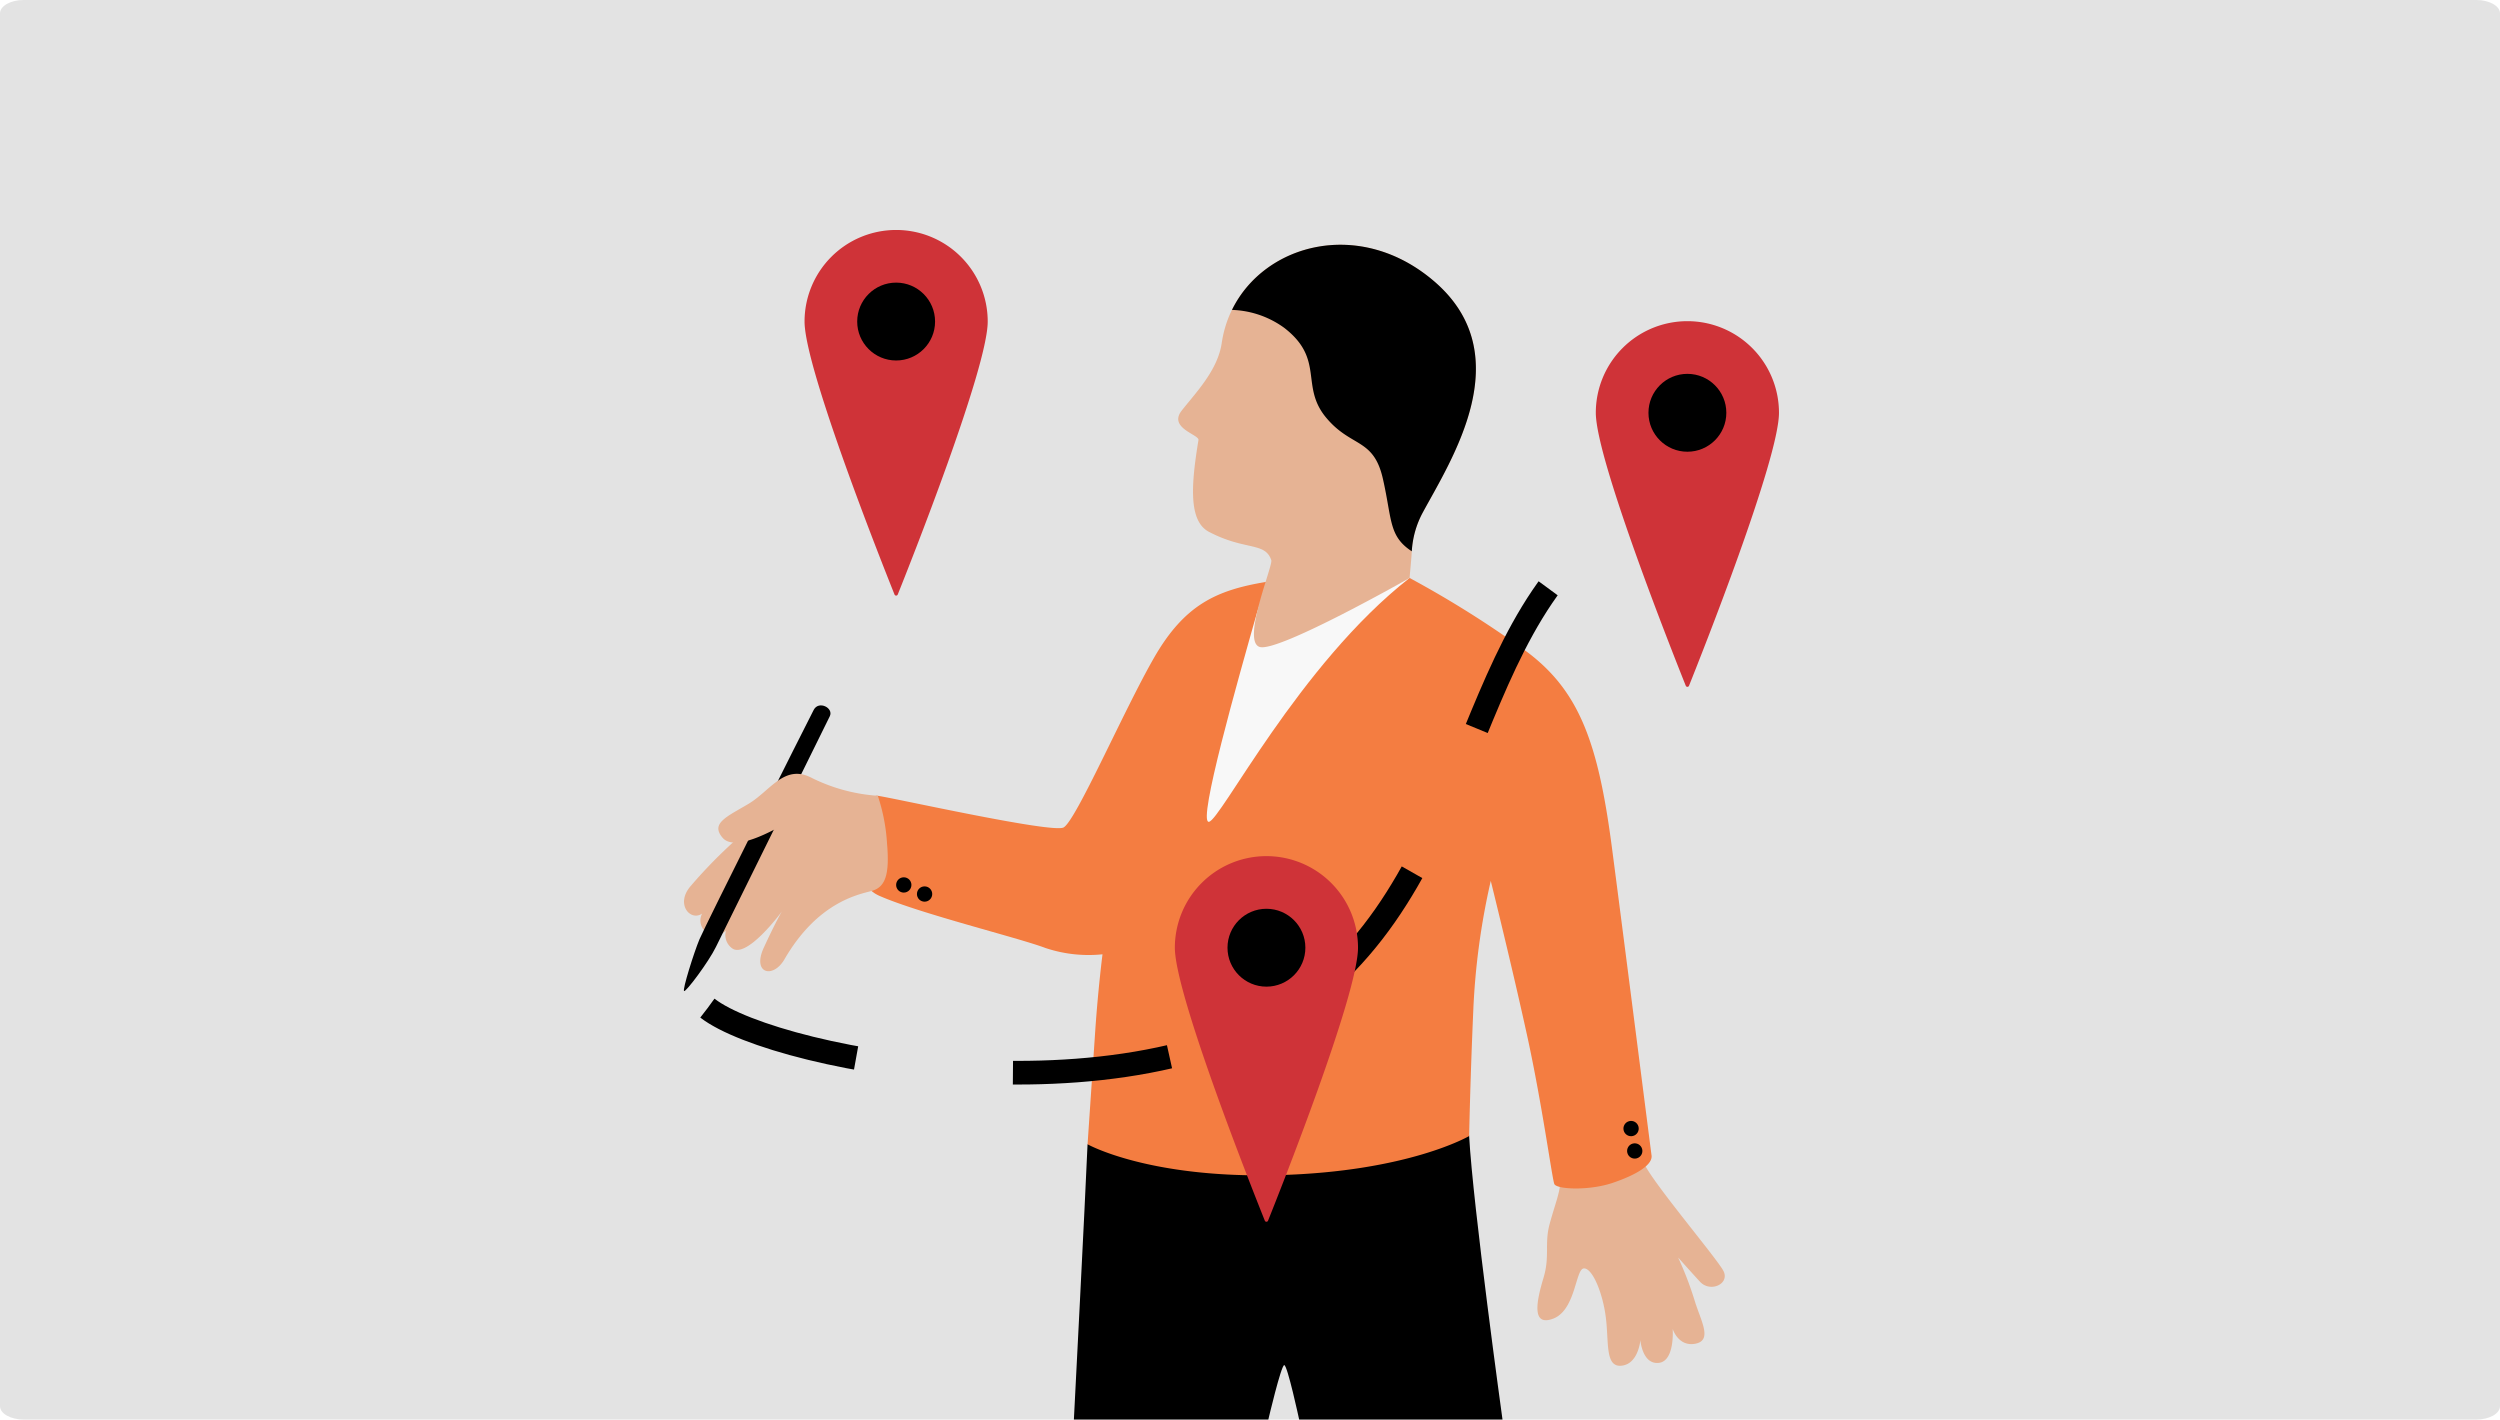
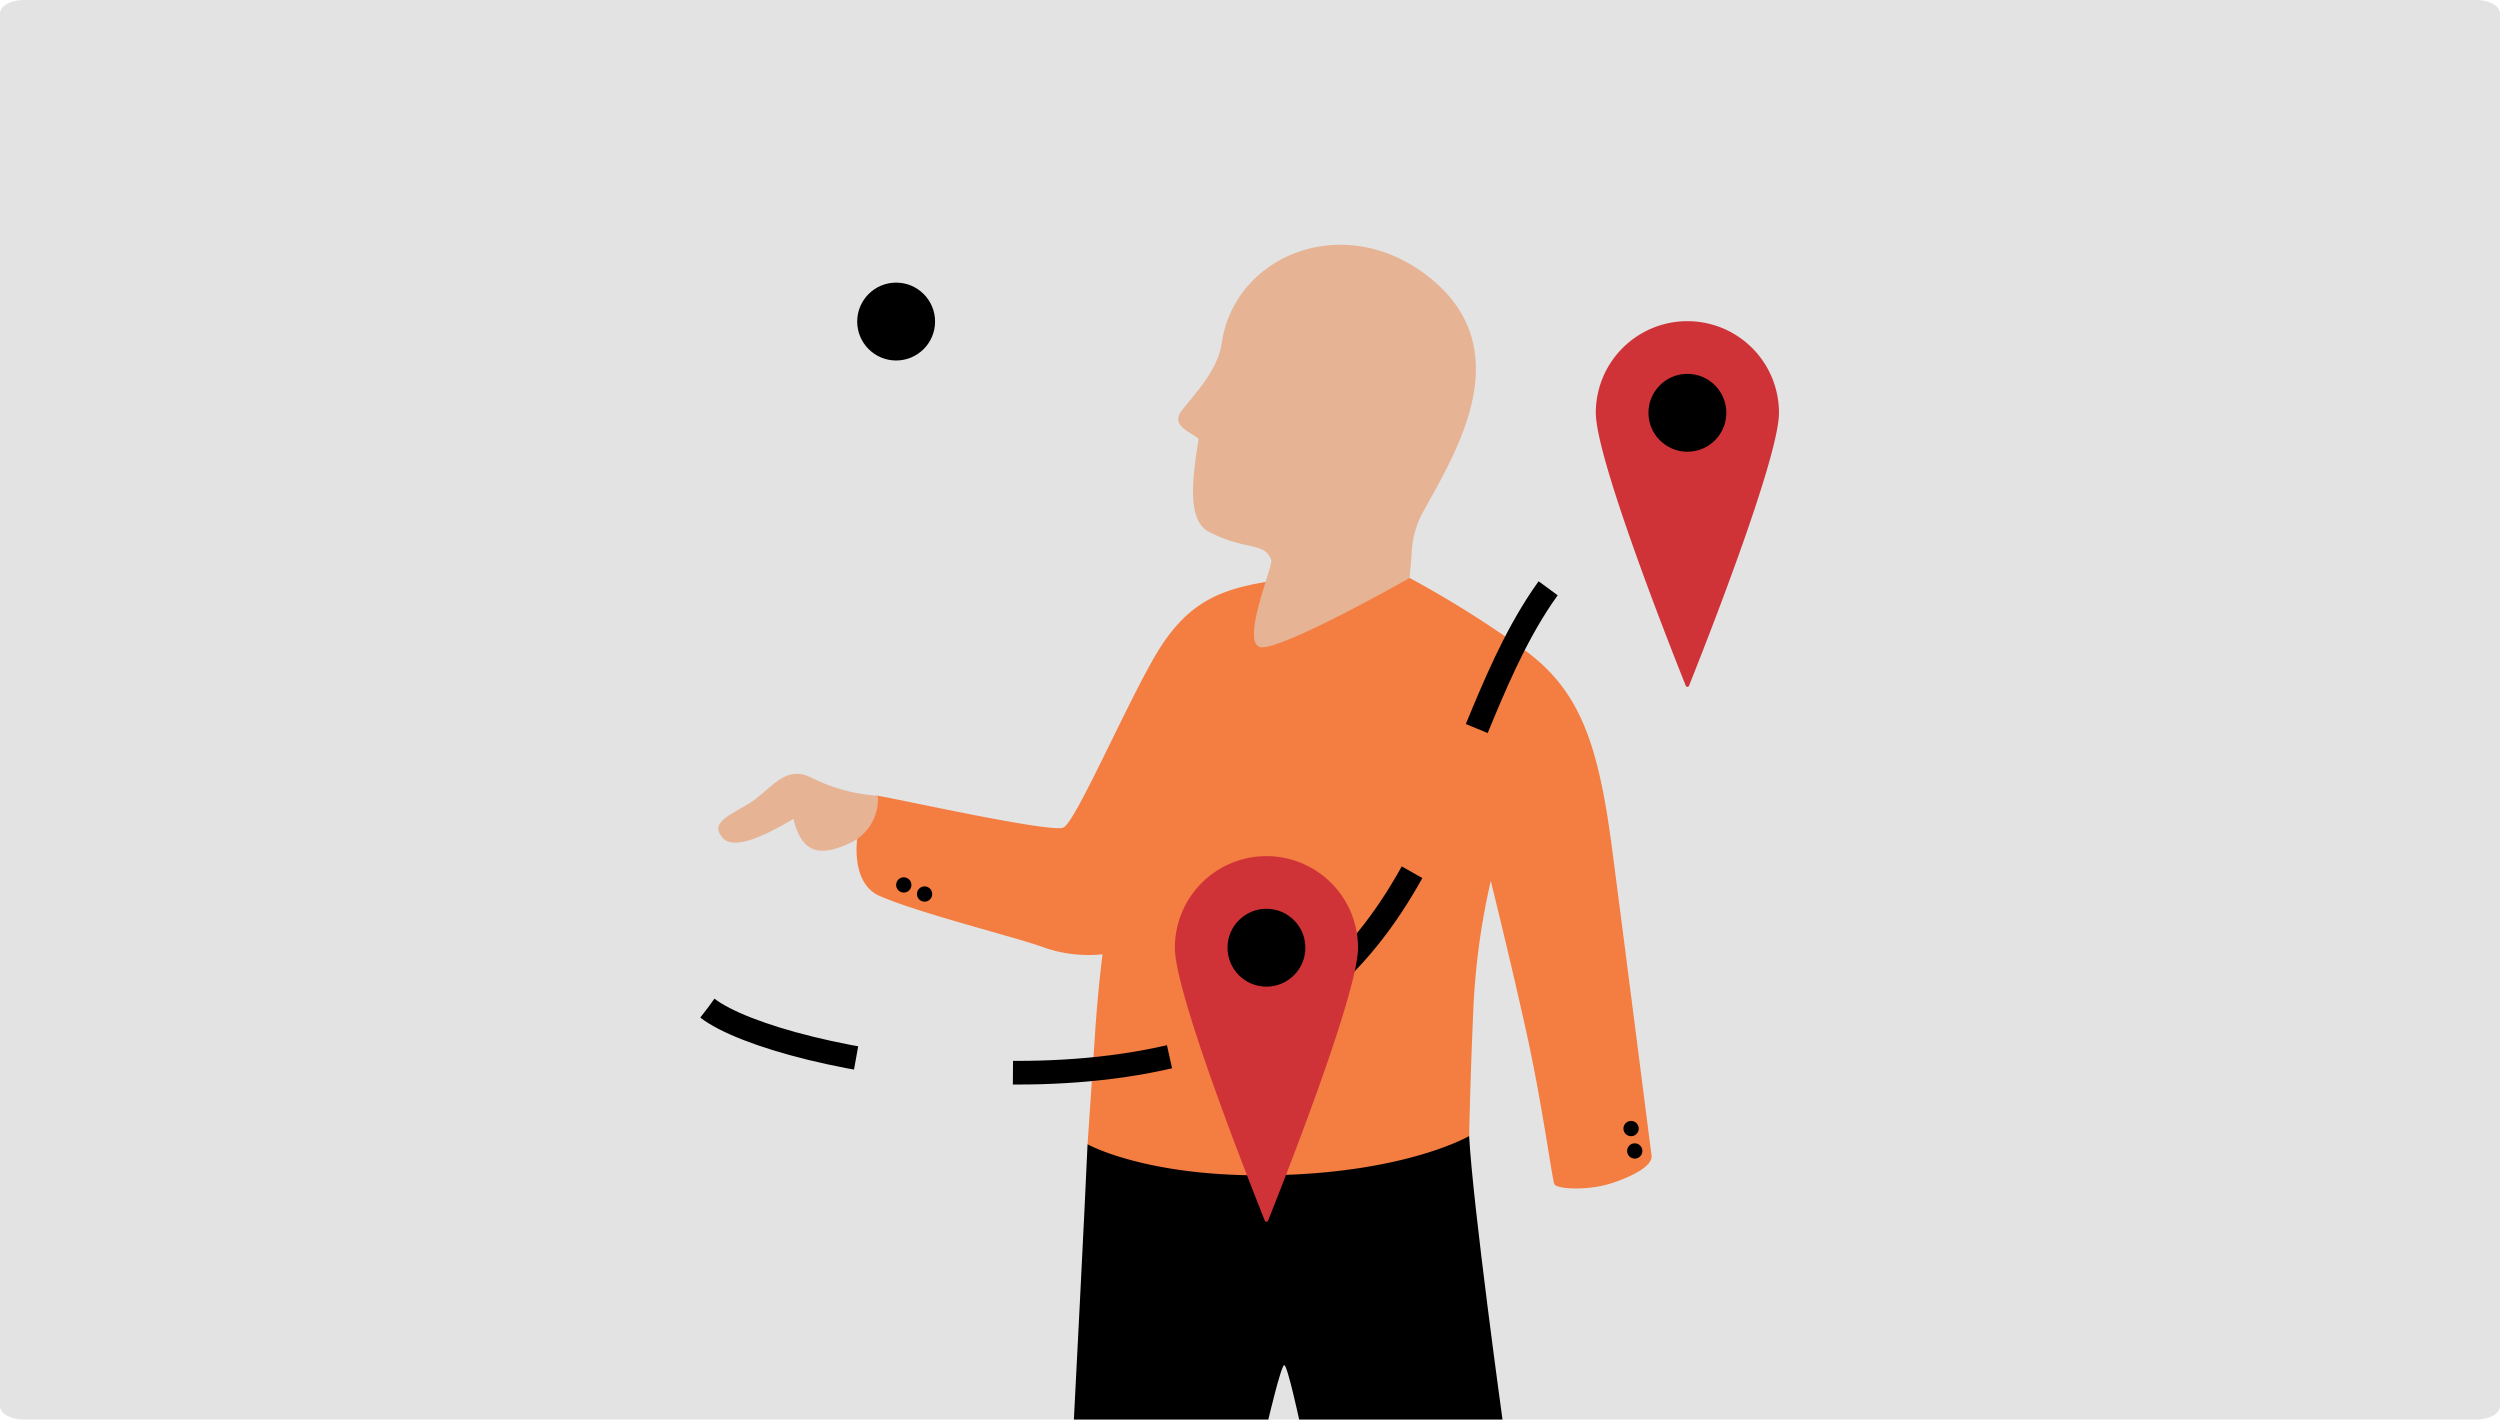
<svg xmlns="http://www.w3.org/2000/svg" width="317" height="180" viewBox="0 0 317 180">
  <defs>
    <style>.a{fill:#ccc;}.b{clip-path:url(#a);}.c{fill:#e3e3e3;}.d{fill:#e6b394;}.e{fill:#f47d41;}.f{fill:#f8f8f8;}.g{fill:#cf3338;}.h{fill:none;stroke:#000;stroke-miterlimit:10;stroke-width:3px;stroke-dasharray:20;}</style>
    <clipPath id="a">
      <path class="a" d="M3,0H314c1.657,0,3,.76,3,1.7V178.3c0,.938-1.343,1.7-3,1.7H3c-1.657,0-3-.76-3-1.7V1.7C0,.76,1.343,0,3,0Z" transform="translate(137 1166)" />
    </clipPath>
  </defs>
  <g class="b" transform="translate(-137 -1166)">
    <g transform="translate(1792.122 1166)">
      <rect class="c" width="450" height="180" transform="translate(-1788.122)" />
      <g transform="translate(-1568.406 29.16)">
-         <path class="d" d="M-644.995,472.28c-.046,1.331-.642,2.707-1.331,5.232s.046,4.084-.78,6.837-1.638,6.275,1.226,5.186,2.817-6.3,3.882-6.368,2.391,3.03,2.793,6.226-.118,6.344,2.012,6.107,2.367-3.243,2.367-3.243.237,3.1,2.32,2.888,1.776-4.308,1.776-4.308.71,2.32,2.912,1.87.592-3.006-.166-5.587a43.278,43.278,0,0,0-2.059-5.341s1.444,1.625,2.77,3.069,3.859.26,2.959-1.4-8.759-10.937-9.99-13.493S-644.995,472.28-644.995,472.28Z" transform="translate(756.11 -351.491)" />
        <path d="M-833.906,449.761c-.282,6.809-1.732,34.9-1.732,34.9h24.656s1.612-6.863,2.014-6.9,1.894,6.9,1.894,6.9h25.784s-3.747-27.087-4.23-35.95-34.163-3.747-34.163-3.747Z" transform="translate(885.091 -333.823)" />
        <path class="e" d="M-871.766,234.623c-6.306,1.049-10.335,2.9-14.2,9.63s-9.951,20.788-11.482,21.513-21.313-3.7-23.532-4.024c-2.108-.307-4.929,10.425.188,12.681s17.664,5.323,21.048,6.612a17.236,17.236,0,0,0,7.252.806s-.564,4.391-.927,9.79-.967,14.3-.967,14.3,7.735,4.351,24.212,3.908S-846,304.885-846,304.885s.121-6.728.524-15.954a90.386,90.386,0,0,1,2.216-16.4s2.659,10.716,4.593,19.539,3.183,18.21,3.465,18.895,4.391.886,7.453-.161,5.036-2.3,4.875-3.464-3.3-25.864-5.036-39.119-4.149-19.741-10.716-24.7a131.528,131.528,0,0,0-14.928-9.4Z" transform="translate(945.574 -189.995)" />
-         <path class="f" d="M-756.093,232.219c-14.04,10.985-24.047,30.916-25.464,30.916s3.723-18.071,6.115-26.506,12.816-4.231,12.816-4.231Z" transform="translate(848.107 -188.087)" />
-         <path class="g" d="M-921.511,104.763c0,5.907-9.853,30.731-11.407,34.61a.221.221,0,0,1-.411,0c-1.555-3.88-11.407-28.7-11.407-34.61A11.613,11.613,0,0,1-933.123,93.15,11.613,11.613,0,0,1-921.511,104.763Z" transform="translate(960.037 -93.15)" />
        <circle cx="4.937" cy="4.937" r="4.937" transform="translate(21.977 6.676)" />
-         <path class="d" d="M-968.982,322.341a23.494,23.494,0,0,1,1.169,6.049c.343,3.966-.216,5.551-1.965,6.02s-6.862,1.451-11.044,8.667c-1.446,2.494-4.134,1.821-2.619-1.476s2.286-4.578,2.286-4.578-4.256,5.8-6.195,4.728a2.074,2.074,0,0,1-.881-2.338,1.869,1.869,0,0,1-3.03-2.137c-1.467,1.033-3.475-1.209-1.409-3.539a62.288,62.288,0,0,1,9.108-8.667c4.754-3.8,11.567-1.761,11.567-1.761Z" transform="translate(993.573 -250.594)" />
        <g transform="translate(0 60.284)">
-           <path d="M-993.588,321.948c.239.138,3.115-3.7,4.035-5.59.684-1.406,13.344-26.99,14.445-29.263.509-1.052-1.407-2.02-2.04-.806-1.064,2.042-13.78,27.406-14.486,29.09S-993.827,321.81-993.588,321.948Z" transform="translate(993.613 -285.724)" />
+           <path d="M-993.588,321.948S-993.827,321.81-993.588,321.948Z" transform="translate(993.613 -285.724)" />
        </g>
        <path class="d" d="M-959.431,316.229a22.184,22.184,0,0,1-8.44-2.3c-3.421-1.75-5.2,1.688-7.976,3.334s-4.8,2.458-3.288,4.264,6-.588,9.008-2.368c1.071,4.469,3.412,4.823,7.264,3.021A6.119,6.119,0,0,0-959.431,316.229Z" transform="translate(984.022 -244.483)" />
        <path class="h" d="M-984.044,263.04c8.85,6.852,57.4,15.942,78.942-3.734s16.986-54.5,46.244-62.5" transform="translate(987.04 -164.359)" />
        <g transform="translate(62.684 1.875)">
          <path class="d" d="M-764.043,141.4s.281-2.948.279-3.389a11.738,11.738,0,0,1,1.378-4.886c3.638-6.736,12.318-19.95,1.52-29.295s-25.313-3.663-26.992,7.769c-.513,3.489-3.354,6.362-5.08,8.575s2.243,3.041,2.13,3.723c-.919,5.592-1.3,10.267,1.327,11.644,4.61,2.418,7.135,1.249,7.908,3.606.225.685-3.81,10.275-1.469,10.993S-764.043,141.4-764.043,141.4Z" transform="translate(793.374 -99.14)" />
-           <path d="M-771.608,107.405A11.9,11.9,0,0,1-765,109.664c5.214,4.016,1.979,7.393,5.346,11.417,3.176,3.8,6,2.534,7.182,7.733s.715,7.268,3.667,9.2a11.73,11.73,0,0,1,1.374-4.891c3.638-6.736,12.318-19.95,1.52-29.295C-755.29,95.717-767.463,98.934-771.608,107.405Z" transform="translate(778.422 -99.143)" />
        </g>
        <path class="g" d="M-771.518,358.392c0,5.907-9.852,30.731-11.407,34.61a.221.221,0,0,1-.411,0c-1.555-3.88-11.407-28.7-11.407-34.61a11.613,11.613,0,0,1,11.613-11.613A11.612,11.612,0,0,1-771.518,358.392Z" transform="translate(856.998 -267.382)" />
        <circle cx="4.937" cy="4.937" r="4.937" transform="translate(68.931 86.073)" />
        <g transform="translate(26.913 82.081)">
          <circle cx="0.97" cy="0.97" r="0.97" />
          <circle cx="0.97" cy="0.97" r="0.97" transform="translate(2.638 1.152)" />
        </g>
        <g transform="translate(118.923 112.76)">
          <circle cx="0.97" cy="0.97" r="0.97" transform="translate(0 0.485) rotate(-14.481)" />
          <circle cx="0.97" cy="0.97" r="0.97" transform="matrix(0.968, -0.25, 0.25, 0.968, 0.465, 3.326)" />
        </g>
        <path class="g" d="M-601.006,141.718c0,5.907-9.853,30.731-11.407,34.61a.221.221,0,0,1-.411,0c-1.555-3.88-11.407-28.7-11.407-34.61A11.613,11.613,0,0,1-612.618,130.1,11.613,11.613,0,0,1-601.006,141.718Z" transform="translate(739.864 -118.536)" />
        <circle cx="4.937" cy="4.937" r="4.937" transform="translate(122.309 18.245)" />
      </g>
    </g>
  </g>
</svg>